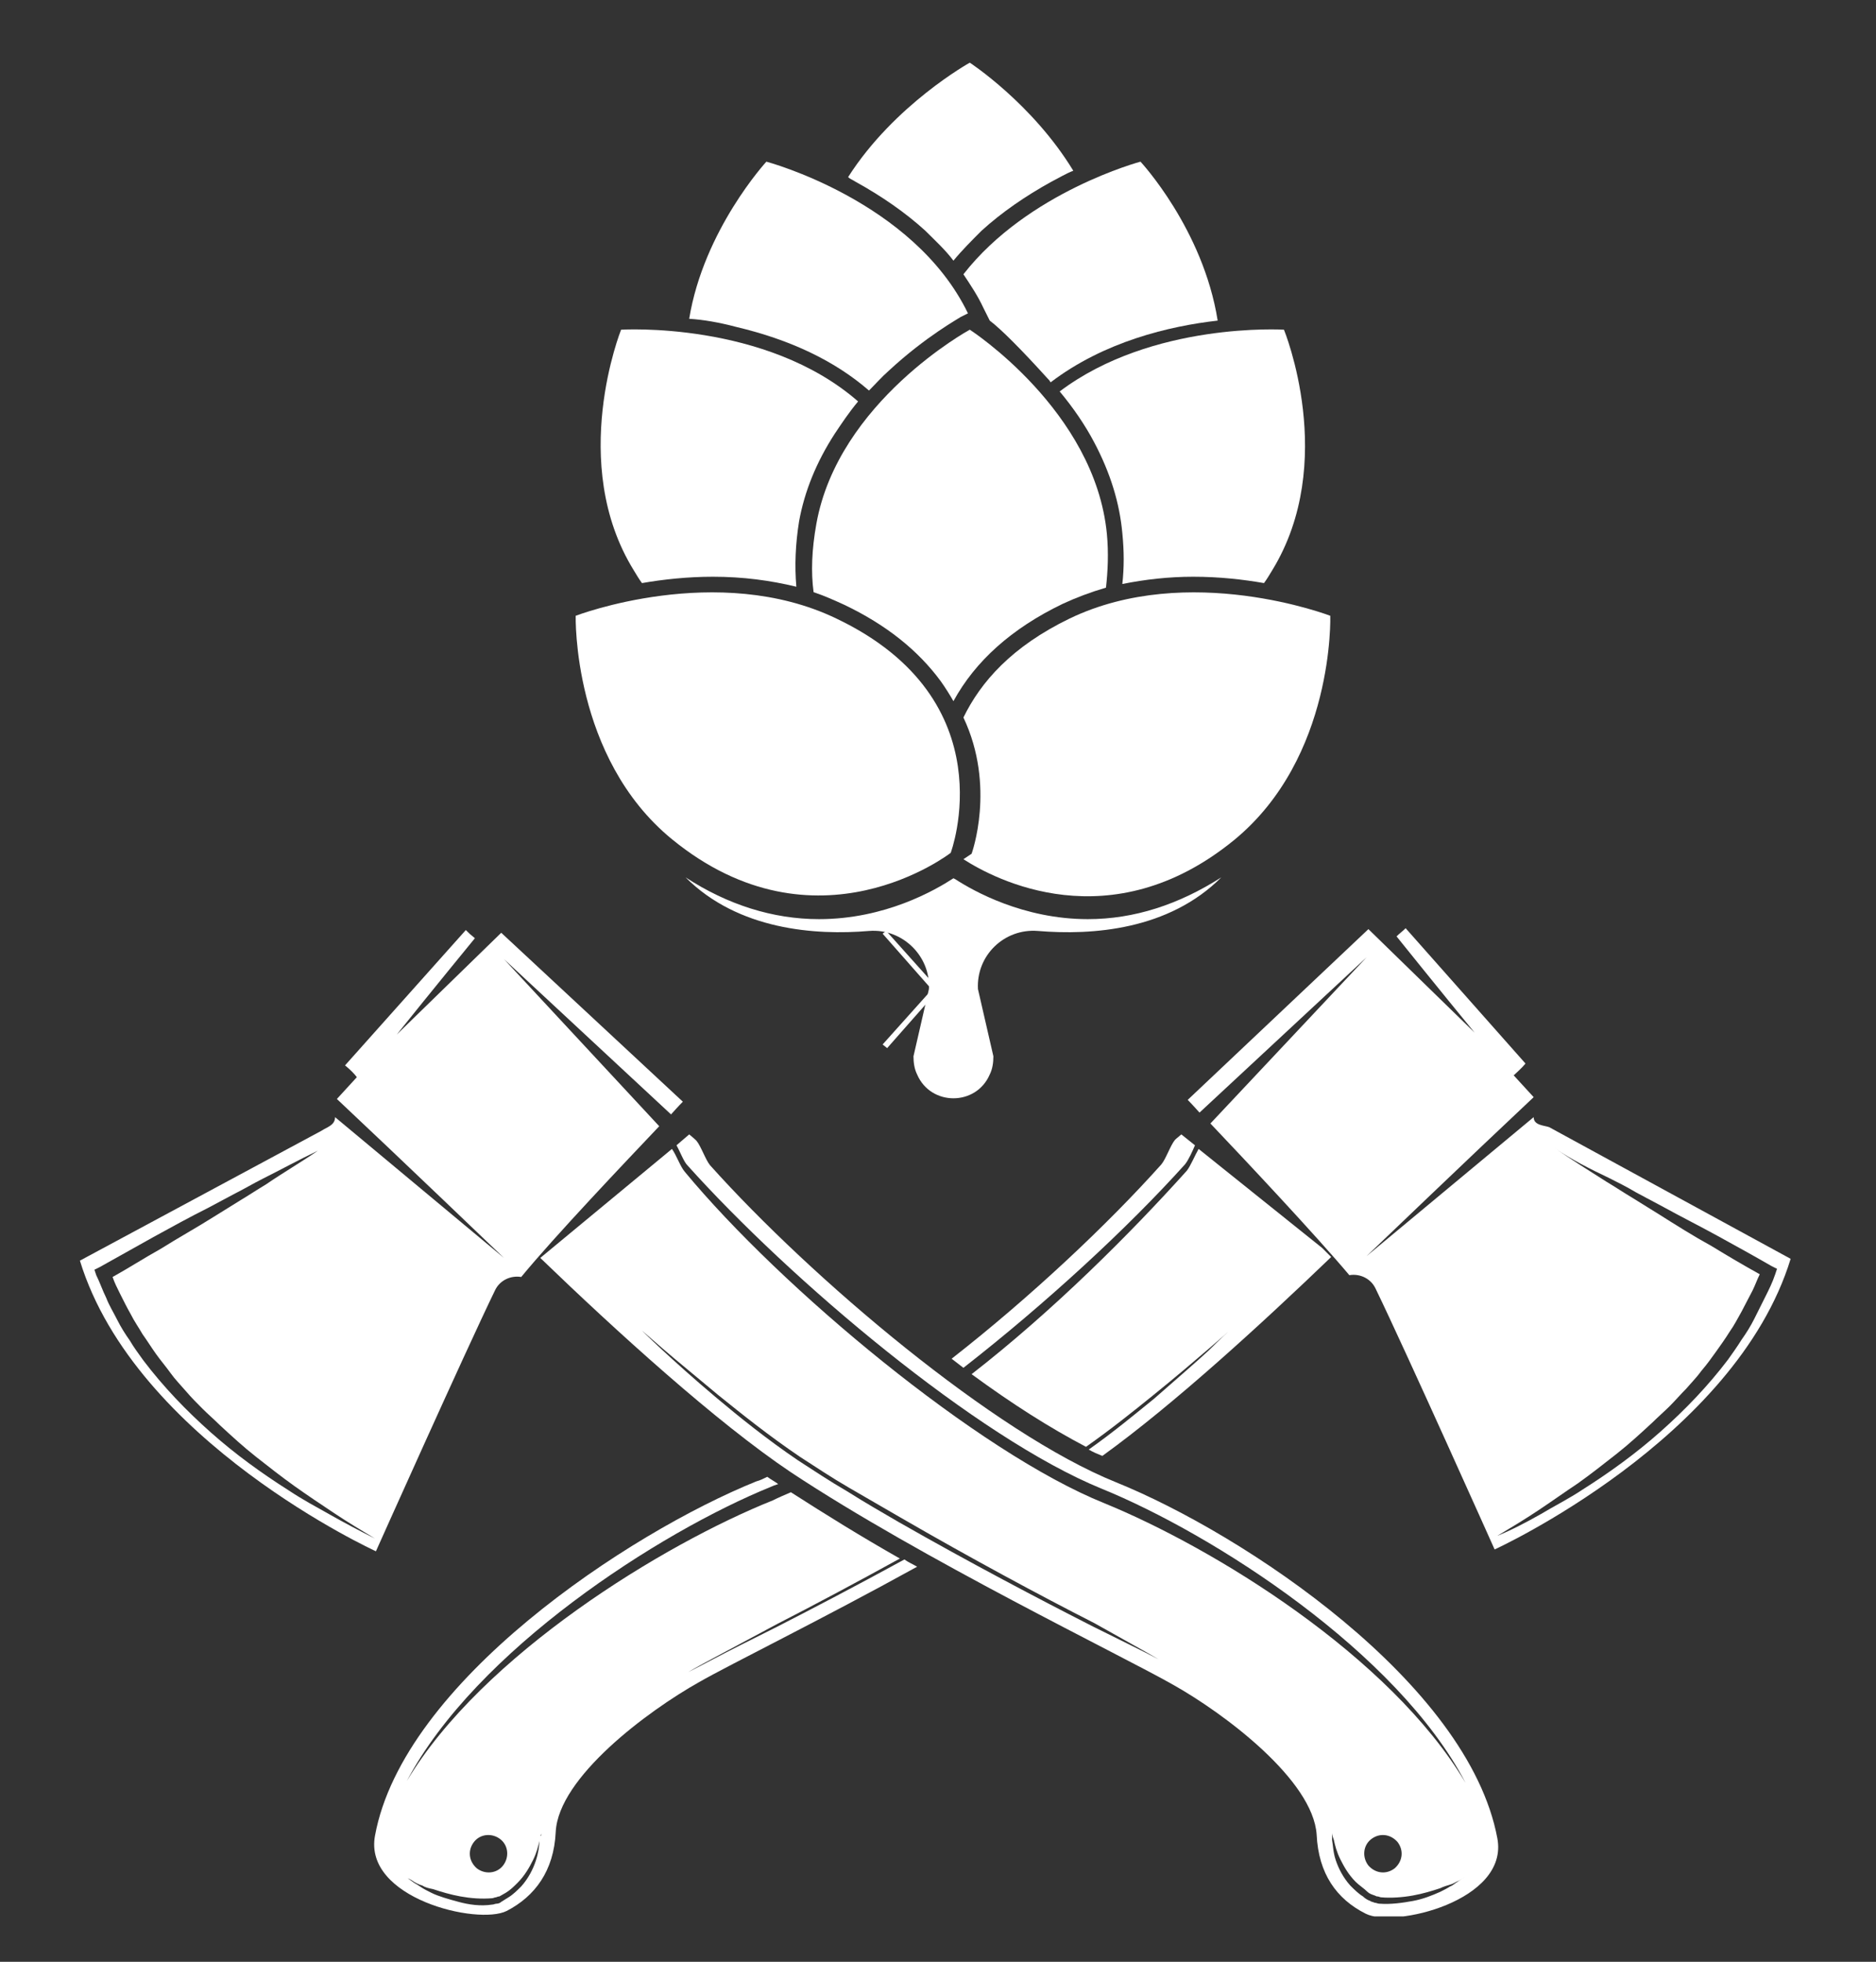
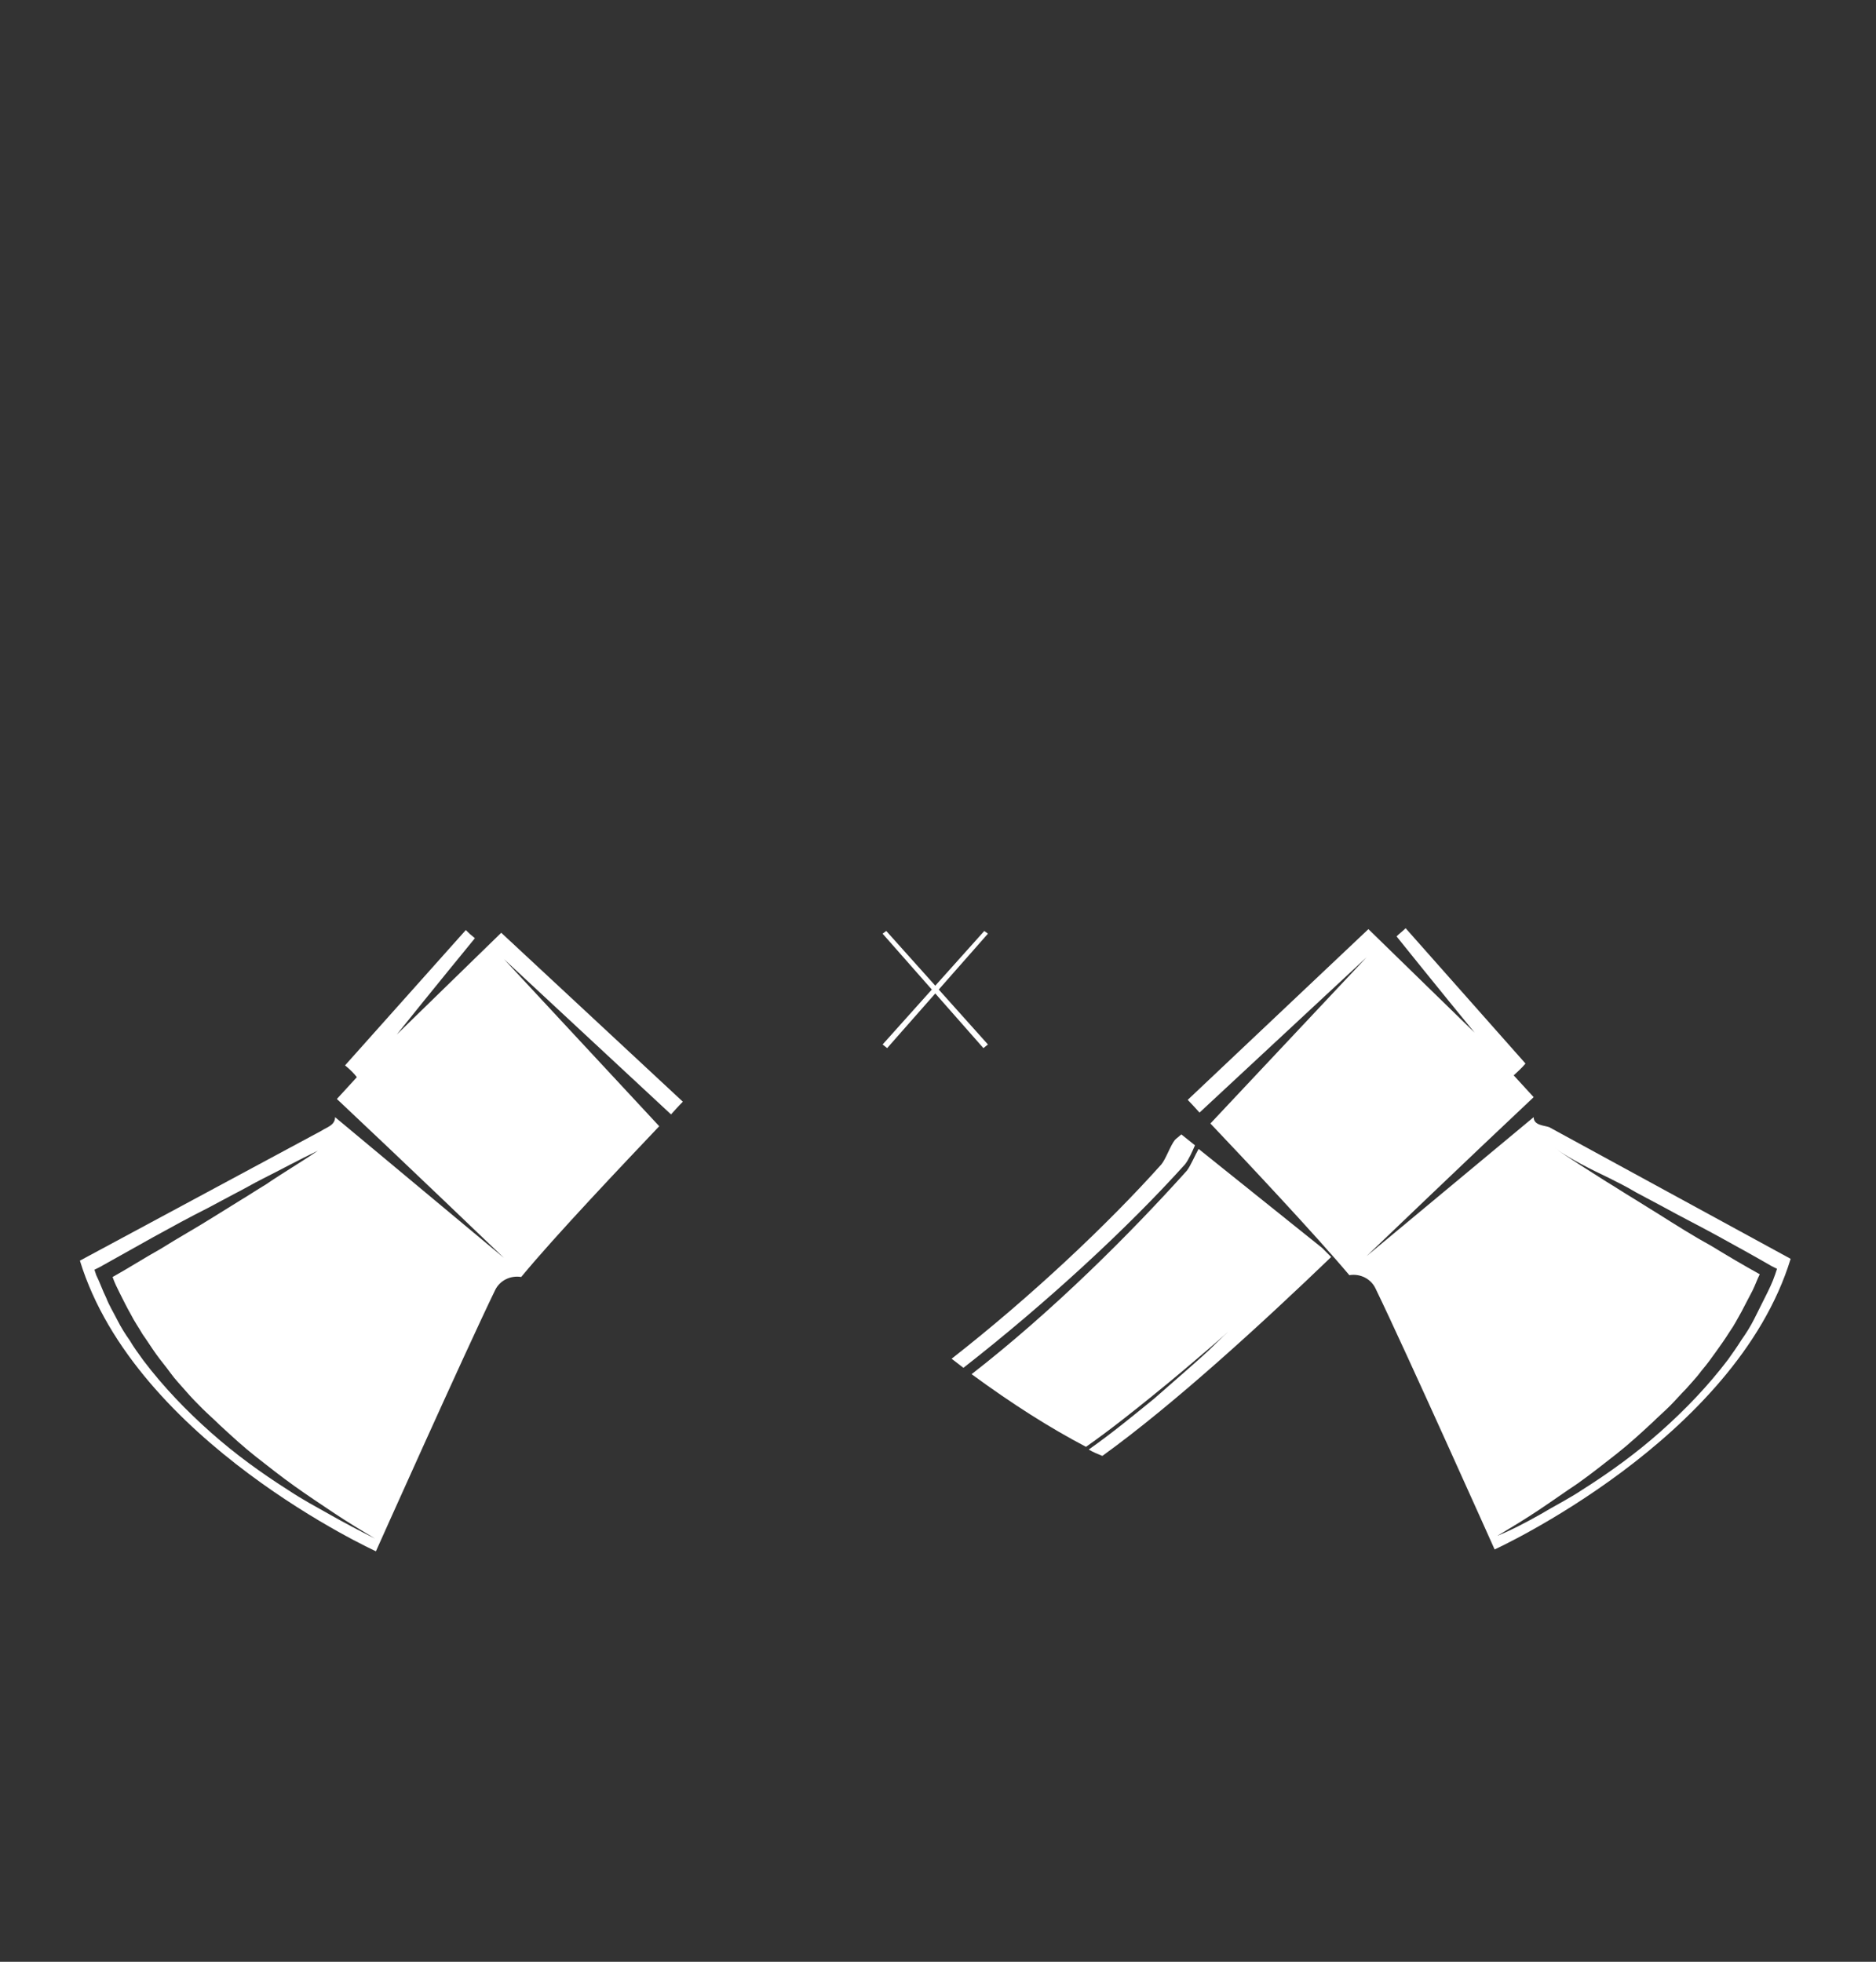
<svg xmlns="http://www.w3.org/2000/svg" xmlns:xlink="http://www.w3.org/1999/xlink" version="1.1" id="Laag_1" x="0px" y="0px" viewBox="0 0 206.6 216" style="enable-background:new 0 0 206.6 216;" xml:space="preserve">
  <rect x="0" y="0" width="206.6" height="216" fill="#333333" stroke="none" />
  <style type="text/css">
	.st0{clip-path:url(#SVGID_00000080902660765765563710000008646929336932684703_);fill:#FFFFFF;}
	.st1{fill:#FFFFFF;}
	.st2{clip-path:url(#SVGID_00000163782436974062959880000011922432340357720709_);fill:#FFFFFF;}
	.st3{clip-path:url(#SVGID_00000134249679593216346630000011018844241863890347_);fill:#FFFFFF;}
</style>
  <g>
    <defs>
-       <rect id="SVGID_1_" x="8.7" y="6.9" width="188.5" height="204.1" />
-     </defs>
+       </defs>
    <clipPath id="SVGID_00000005968350967700235950000013082835983172091269_">
      <use xlink:href="#SVGID_1_" style="overflow:visible;" />
    </clipPath>
    <path style="clip-path:url(#SVGID_00000005968350967700235950000013082835983172091269_);fill:#FFFFFF;" d="M92.1,68.1   c-13.1-6.3-28.7-0.3-28.7-0.3S63,83.4,74,92.4c15.9,13,30.7,1.5,30.7,1.5S111,77.1,92.1,68.1" />
-     <path style="clip-path:url(#SVGID_00000005968350967700235950000013082835983172091269_);fill:#FFFFFF;" d="M146.5,67.8   c0,0-15.6-6-28.7,0.3c-6.4,3.1-9.8,7-11.7,10.9c3.6,7.6,0.9,15,0.9,15s-0.3,0.2-0.9,0.6c3.4,2.2,16.2,9,29.8-2.1   C147,83.4,146.5,67.8,146.5,67.8" />
    <path style="clip-path:url(#SVGID_00000005968350967700235950000013082835983172091269_);fill:#FFFFFF;" d="M89.6,65.2   c1.2,0.4,2.3,0.9,3.4,1.4c4.6,2.2,8.1,5,10.6,8.4c0.5,0.7,1,1.5,1.4,2.2c2.4-4.4,6.4-8,12-10.7c1.5-0.7,3.1-1.3,4.8-1.8   c0.2-1.8,0.3-3.8,0.1-5.9c-1.3-13.6-15.1-22.5-15.1-22.5s-14.5,7.9-16.9,21.4C89.4,60.5,89.3,63,89.6,65.2" />
    <path style="clip-path:url(#SVGID_00000005968350967700235950000013082835983172091269_);fill:#FFFFFF;" d="M70.7,64.2   c2.3-0.4,5-0.7,7.8-0.7c3.3,0,6.3,0.4,9.2,1.1c-0.2-2.3-0.1-4.7,0.3-7.2c0.6-3.3,1.9-6.5,3.9-9.6c0.8-1.2,1.6-2.4,2.6-3.6   c-10.2-8.9-26.1-7.9-26.1-7.9S62.5,51,69.8,62.8C70.1,63.3,70.4,63.8,70.7,64.2" />
-     <path style="clip-path:url(#SVGID_00000005968350967700235950000013082835983172091269_);fill:#FFFFFF;" d="M123.6,58.7   c0.2,2,0.2,3.8,0,5.6c2.5-0.5,5.1-0.8,7.8-0.8c2.9,0,5.5,0.3,7.8,0.7c0.3-0.4,0.6-0.9,0.9-1.4c7.3-11.9,1.3-26.5,1.3-26.5   s-14.5-0.9-24.7,6.8c1.5,1.8,2.8,3.7,3.8,5.6C122.3,52.1,123.3,55.4,123.6,58.7" />
    <path style="clip-path:url(#SVGID_00000005968350967700235950000013082835983172091269_);fill:#FFFFFF;" d="M81.1,36   c5.9,1.4,10.8,3.7,14.6,7c0.7-0.7,1.4-1.5,2.2-2.2c4.1-3.8,7.8-5.8,7.9-5.9l0.8-0.4c-6-12.4-22.2-16.7-22.2-16.7s-6.9,7.5-8.5,17.3   C77.5,35.2,79.2,35.5,81.1,36" />
-     <path style="clip-path:url(#SVGID_00000005968350967700235950000013082835983172091269_);fill:#FFFFFF;" d="M94.2,20   c2.9,1.6,5.5,3.4,7.7,5.4c1.1,1.1,2.2,2.1,3.1,3.3c0.9-1.1,2-2.2,3.1-3.3c2.2-2,4.8-3.8,7.7-5.4c0.8-0.4,1.6-0.9,2.4-1.2   c-4.5-7.4-11.4-11.9-11.4-11.9s-8.3,4.6-13.4,12.6C93.6,19.7,93.9,19.8,94.2,20" />
+     <path style="clip-path:url(#SVGID_00000005968350967700235950000013082835983172091269_);fill:#FFFFFF;" d="M94.2,20   c2.9,1.6,5.5,3.4,7.7,5.4c1.1,1.1,2.2,2.1,3.1,3.3c0.9-1.1,2-2.2,3.1-3.3c2.2-2,4.8-3.8,7.7-5.4c-4.5-7.4-11.4-11.9-11.4-11.9s-8.3,4.6-13.4,12.6C93.6,19.7,93.9,19.8,94.2,20" />
    <path style="clip-path:url(#SVGID_00000005968350967700235950000013082835983172091269_);fill:#FFFFFF;" d="M125.6,17.8   c0,0-12.4,3.3-19.5,12.4c0.8,1.2,1.6,2.4,2.2,3.7l0.7,1.4c1.2,0.9,3.5,3.2,6.3,6.3c0.2,0.2,0.3,0.3,0.4,0.5   c5.9-4.5,13.1-6.2,18.4-6.8C132.5,25.2,125.6,17.8,125.6,17.8" />
    <path style="clip-path:url(#SVGID_00000005968350967700235950000013082835983172091269_);fill:#FFFFFF;" d="M119.8,101.2   L119.8,101.2c-7.1,0-12.6-3.1-14.6-4.4l-0.2-0.1c-2,1.3-7.5,4.5-14.8,4.5c-5.1,0-10.1-1.6-14.7-4.6c5.8,5.8,14.3,6.4,20.2,5.9   c3.7-0.3,6.8,2.8,6.6,6.4l-1.7,7.4c0,0.7,0.1,1.4,0.4,2c1.5,3.5,6.5,3.5,8,0c0.3-0.6,0.4-1.3,0.4-2l-1.7-7.4   c-0.2-3.7,2.9-6.7,6.6-6.4c6,0.5,14.4-0.1,20.2-5.9C129.8,99.6,124.9,101.2,119.8,101.2" />
  </g>
  <polygon class="st1" points="97.2,115 97.7,115.4 108.8,102.8 108.4,102.5 " />
  <g>
    <defs>
      <rect id="SVGID_00000173869677886684099060000014154786812544827035_" x="8.7" y="6.9" width="188.5" height="204.1" />
    </defs>
    <clipPath id="SVGID_00000008128199404724437260000011088901009863387544_">
      <use xlink:href="#SVGID_00000173869677886684099060000014154786812544827035_" style="overflow:visible;" />
    </clipPath>
    <path style="clip-path:url(#SVGID_00000008128199404724437260000011088901009863387544_);fill:#FFFFFF;" d="M36.4,166.8   c-1.6-0.9-3.1-1.7-4.6-2.7c-3-1.9-5.9-4-8.6-6.4c-2.7-2.4-5.2-5-7.4-7.9c-0.5-0.7-1.1-1.5-1.5-2.2c-0.5-0.7-1-1.5-1.4-2.3   s-0.9-1.6-1.2-2.4c-0.4-0.8-0.7-1.7-1.1-2.5l-0.2-0.6l0.6-0.3c2-1.1,3.9-2.2,5.9-3.3c2-1.1,4-2.2,6-3.2l3-1.6c1-0.5,2-1.1,3-1.6   c2-1,4-2.1,6.1-3.1c-1.9,1.3-3.8,2.4-5.7,3.7c-1,0.6-1.9,1.2-2.9,1.8l-2.9,1.8c-1.9,1.2-3.9,2.3-5.8,3.5c-1.8,1-3.5,2.1-5.3,3.1   c0.2,0.6,0.5,1.2,0.8,1.8c0.4,0.8,0.8,1.6,1.2,2.3c0.4,0.8,0.9,1.5,1.3,2.2c0.5,0.7,1,1.5,1.5,2.2c0.5,0.7,1.1,1.4,1.6,2.1   c0.5,0.7,1.1,1.3,1.7,2c0.6,0.7,1.2,1.3,1.8,1.9c0.6,0.6,1.3,1.2,1.9,1.8c1.3,1.2,2.6,2.4,4,3.5c1.4,1.1,2.8,2.2,4.2,3.2   c1.4,1,2.9,2,4.4,3s3,1.9,4.5,2.8C39.5,168.5,38,167.7,36.4,166.8 M43.7,113.9c3.6-4.5,8.6-10.6,8.6-10.6c-0.5-0.4-0.6-0.5-1-0.9   L38,117.3c0.6,0.5,1,0.9,1.3,1.3l-2.2,2.4c6.5,6.1,18.4,17.5,18.4,17.5l-18.6-15.5c0,0.9-0.9,1.1-1.5,1.5L8.8,138.8   c6.1,19.9,32.6,32,32.6,32s9.8-21.9,13.1-28.7c0.5-1.1,1.7-1.7,2.9-1.5c3.7-4.5,11.5-12.7,15.2-16.6l-17.1-18.4l18.4,17.1   c0.8-0.9,1.3-1.4,1.3-1.4l-20-18.6L43.7,113.9z" />
    <path style="clip-path:url(#SVGID_00000008128199404724437260000011088901009863387544_);fill:#FFFFFF;" d="M177.2,129.7   c1,0.5,2,1,3,1.6l3,1.6c2,1.1,4,2.1,6,3.2c2,1.1,4,2.2,5.9,3.3l0.6,0.3l-0.2,0.6c-0.3,0.9-0.7,1.7-1.1,2.5s-0.8,1.6-1.2,2.4   c-0.4,0.8-0.9,1.6-1.4,2.3c-0.5,0.8-1,1.5-1.5,2.2c-2.2,2.9-4.7,5.5-7.4,7.9c-2.7,2.4-5.6,4.5-8.6,6.4c-1.5,1-3.1,1.8-4.6,2.7   c-1.6,0.9-3.1,1.7-4.8,2.4c1.5-0.9,3-1.8,4.5-2.8c1.5-1,2.9-2,4.4-3c1.4-1,2.8-2.1,4.2-3.2c1.4-1.1,2.7-2.3,4-3.5   c0.6-0.6,1.3-1.2,1.9-1.8c0.6-0.6,1.2-1.3,1.8-1.9c0.6-0.7,1.2-1.3,1.7-2c0.6-0.7,1.1-1.4,1.6-2.1c0.5-0.7,1-1.4,1.5-2.2   c0.5-0.7,0.9-1.5,1.3-2.2c0.4-0.8,0.8-1.5,1.2-2.3c0.3-0.6,0.5-1.2,0.8-1.8c-1.8-1-3.5-2-5.3-3.1c-2-1.1-3.9-2.3-5.8-3.5l-2.9-1.8   c-1-0.6-1.9-1.2-2.9-1.8c-1.9-1.2-3.8-2.4-5.7-3.7C173.1,127.7,175.1,128.7,177.2,129.7 M168.9,123l-18.4,15.3   c0,0,11.9-11.4,18.4-17.5l-2.2-2.4c0.3-0.3,0.8-0.7,1.3-1.3l-13.2-14.9c-0.4,0.4-0.6,0.5-1,0.9c0,0,4.9,6.1,8.6,10.6l-11.7-11.4   l-19.9,18.8c0,0,0.5,0.5,1.3,1.4l18.4-17.1l-17.2,18.3c3.8,4,11.6,12.3,15.3,16.7c1.2-0.2,2.4,0.4,2.9,1.5   c3.3,6.8,13.1,28.7,13.1,28.7s26.5-12.1,32.6-32l-26.6-14.5C170,123.9,168.9,123.9,168.9,123" />
  </g>
  <polygon class="st1" points="97.2,102.8 108.3,115.4 108.8,115 97.6,102.5 " />
  <g>
    <defs>
      <rect id="SVGID_00000055667647569184514450000016838727313639590796_" x="8.7" y="6.9" width="188.5" height="204.1" />
    </defs>
    <clipPath id="SVGID_00000055687856540586814680000015163889909923799964_">
      <use xlink:href="#SVGID_00000055667647569184514450000016838727313639590796_" style="overflow:visible;" />
    </clipPath>
-     <path style="clip-path:url(#SVGID_00000055687856540586814680000015163889909923799964_);fill:#FFFFFF;" d="M59.4,202.7   c0,0.5-0.1,1.3-0.4,2.2c-0.3,0.9-0.8,1.9-1.6,2.8c-0.4,0.4-0.9,0.9-1.4,1.2c-0.3,0.2-0.5,0.3-0.8,0.5c-0.1,0.1-0.3,0.2-0.5,0.2   c-0.2,0-0.3,0.1-0.5,0.1c-1.3,0.2-2.6,0-3.7-0.3c-1.1-0.3-2.2-0.6-3-1c-0.4-0.2-0.8-0.4-1.1-0.6c-0.3-0.2-0.6-0.4-0.8-0.5   c-0.4-0.3-0.7-0.5-0.7-0.5s0.3,0.1,0.7,0.4c0.2,0.1,0.5,0.3,0.9,0.4c0.3,0.2,0.7,0.3,1.2,0.4c0.9,0.3,1.9,0.6,3,0.8   c1.1,0.2,2.3,0.3,3.5,0.2c0.1,0,0.3-0.1,0.4-0.1c0.1,0,0.2-0.1,0.4-0.1c0.2-0.1,0.5-0.3,0.7-0.4c0.5-0.3,0.9-0.7,1.3-1.1   c0.8-0.8,1.3-1.7,1.7-2.5c0.4-0.8,0.6-1.6,0.7-2.1c0.1-0.5,0.2-0.8,0.2-0.8s0,0.1,0,0.2C59.4,202.2,59.5,202.4,59.4,202.7    M52.2,202.8c0.7-0.9,2-1,2.9-0.3c0.9,0.7,1,2,0.3,2.9c-0.7,0.9-2,1-2.9,0.3C51.6,204.9,51.5,203.7,52.2,202.8 M85.6,179.1   c-3,1.5-5.4,2.7-7.1,3.6c-1.7,0.9-2.7,1.4-2.7,1.4s1-0.6,2.7-1.5c1.7-0.9,4.1-2.2,7.1-3.8c3.9-2,8.6-4.5,13.5-7.2   c-4.4-2.5-8.1-4.8-12-7.3c-0.7,0.3-1.4,0.6-2,0.9c-12,4.8-32,17-40.3,30.9c7.6-14.4,27.8-27.4,40.1-32.4c0.2-0.1,0.5-0.2,0.8-0.3   c-0.4-0.3-0.8-0.5-1.2-0.8c-0.4,0.2-0.8,0.4-1.2,0.5c-14.1,5.7-38.9,22.1-42,39c-1.3,6.9,11.3,9.9,14.5,8.3   c3.1-1.6,5.2-4.4,5.4-8.7c0.3-6,10.1-13.3,15.8-16.5c3.5-2,13.5-6.9,24-12.7c-0.5-0.3-1-0.5-1.4-0.8   C94.3,174.6,89.5,177.1,85.6,179.1" />
    <path style="clip-path:url(#SVGID_00000055687856540586814680000015163889909923799964_);fill:#FFFFFF;" d="M132,126.5   c-0.4,0.7-0.9,1.9-1.3,2.4c-6.2,6.9-14.7,15.4-23.7,22.4c4.5,3.3,8.6,5.9,12.6,8c2.7-1.9,5.2-3.9,7.3-5.6c2.6-2.1,4.7-3.9,6.1-5.1   s2.3-2,2.3-2s-0.8,0.7-2.2,2.1c-1.4,1.3-3.5,3.1-6,5.3c-2.1,1.7-4.5,3.7-7.2,5.6c0.5,0.3,1,0.5,1.5,0.7   c7.9-5.7,17.6-14.6,25.2-21.9c0,0-0.4-0.4-1-1L132,126.5z" />
    <path style="clip-path:url(#SVGID_00000055687856540586814680000015163889909923799964_);fill:#FFFFFF;" d="M129.4,125.5   c-0.5,0.6-1,2.1-1.5,2.7c-5.9,6.6-14.4,14.6-23.1,21.4c0.4,0.3,0.9,0.7,1.3,1c9.1-7.1,18.1-15.4,24.4-22.4c0.4-0.5,0.8-1.4,1.1-2.1   l-1.5-1.2C129.6,125.3,129.4,125.5,129.4,125.5" />
-     <path style="clip-path:url(#SVGID_00000055687856540586814680000015163889909923799964_);fill:#FFFFFF;" d="M160.5,207.2   c-0.2,0.1-0.5,0.4-0.8,0.5c-0.3,0.2-0.7,0.4-1.1,0.6c-0.9,0.4-1.9,0.8-3,1c-1.1,0.2-2.4,0.4-3.7,0.3c-0.2,0-0.3-0.1-0.5-0.1   c-0.2-0.1-0.4-0.1-0.5-0.2c-0.3-0.1-0.6-0.3-0.8-0.5c-0.5-0.3-1-0.8-1.4-1.2c-0.8-0.9-1.3-1.9-1.6-2.8c-0.3-0.9-0.3-1.7-0.4-2.2   c0-0.3,0-0.5,0-0.6c0-0.1,0-0.2,0-0.2s0,0.3,0.2,0.8c0.1,0.5,0.3,1.3,0.7,2.1c0.4,0.8,0.9,1.7,1.7,2.5c0.4,0.4,0.9,0.7,1.3,1.1   c0.2,0.2,0.5,0.3,0.8,0.4c0.2,0.1,0.2,0.1,0.3,0.1c0.1,0,0.3,0.1,0.4,0.1c1.1,0.1,2.4,0,3.5-0.2c1.1-0.2,2.1-0.5,3-0.8   c0.4-0.2,0.8-0.3,1.1-0.4c0.4-0.1,0.6-0.3,0.9-0.4c0.5-0.3,0.7-0.4,0.7-0.4S160.9,206.9,160.5,207.2 M151,202.5   c0.9-0.7,2.1-0.6,2.9,0.3c0.7,0.9,0.6,2.1-0.3,2.9c-0.9,0.7-2.1,0.6-2.9-0.3C150,204.5,150.1,203.2,151,202.5 M127.6,182.7   c-1.7-0.9-4.2-2.1-7.2-3.6c-5.9-3-13.7-7.1-21.4-11.5c-1.9-1.1-3.8-2.2-5.7-3.4c-1.9-1.1-3.7-2.3-5.4-3.4c-3.4-2.3-6.5-4.8-9-6.9   c-2.5-2.1-4.6-4-6-5.3c-1.4-1.3-2.2-2.1-2.2-2.1s0.8,0.7,2.3,2s3.6,3,6.1,5.1c2.6,2.1,5.6,4.5,9,6.8c1.7,1.1,3.5,2.3,5.4,3.4   c1.9,1.1,3.8,2.2,5.7,3.3c7.6,4.4,15.4,8.6,21.3,11.6C123.5,180.4,125.9,181.7,127.6,182.7c1.7,0.9,2.7,1.4,2.7,1.4   S129.3,183.6,127.6,182.7 M122.9,163.2c-13.4-5.4-33.5-22.4-44.7-34.9c-0.5-0.6-1-2.1-1.5-2.7c0,0-0.3-0.3-0.8-0.7l-1.4,1.2   c0.4,0.7,0.8,1.8,1.2,2.2c11.4,12.7,31.9,30,45.6,35.6c12.3,5,32.6,18,40.1,32.4c-8.3-14-27.8-25.9-39.8-30.8   c-13.9-5.6-35.6-23.7-46.2-36.5c-0.5-0.6-0.9-1.8-1.4-2.5l-14.5,12c8.4,8.1,19.4,18.1,27.6,23.6c14.5,9.6,36.5,20.2,42.1,23.4   c5.7,3.2,15.4,10.5,15.8,16.5c0.2,4.3,2.2,7.1,5.4,8.7c3.1,1.6,15.8-1.4,14.5-8.3C161.7,185.3,137,168.9,122.9,163.2" />
  </g>
</svg>